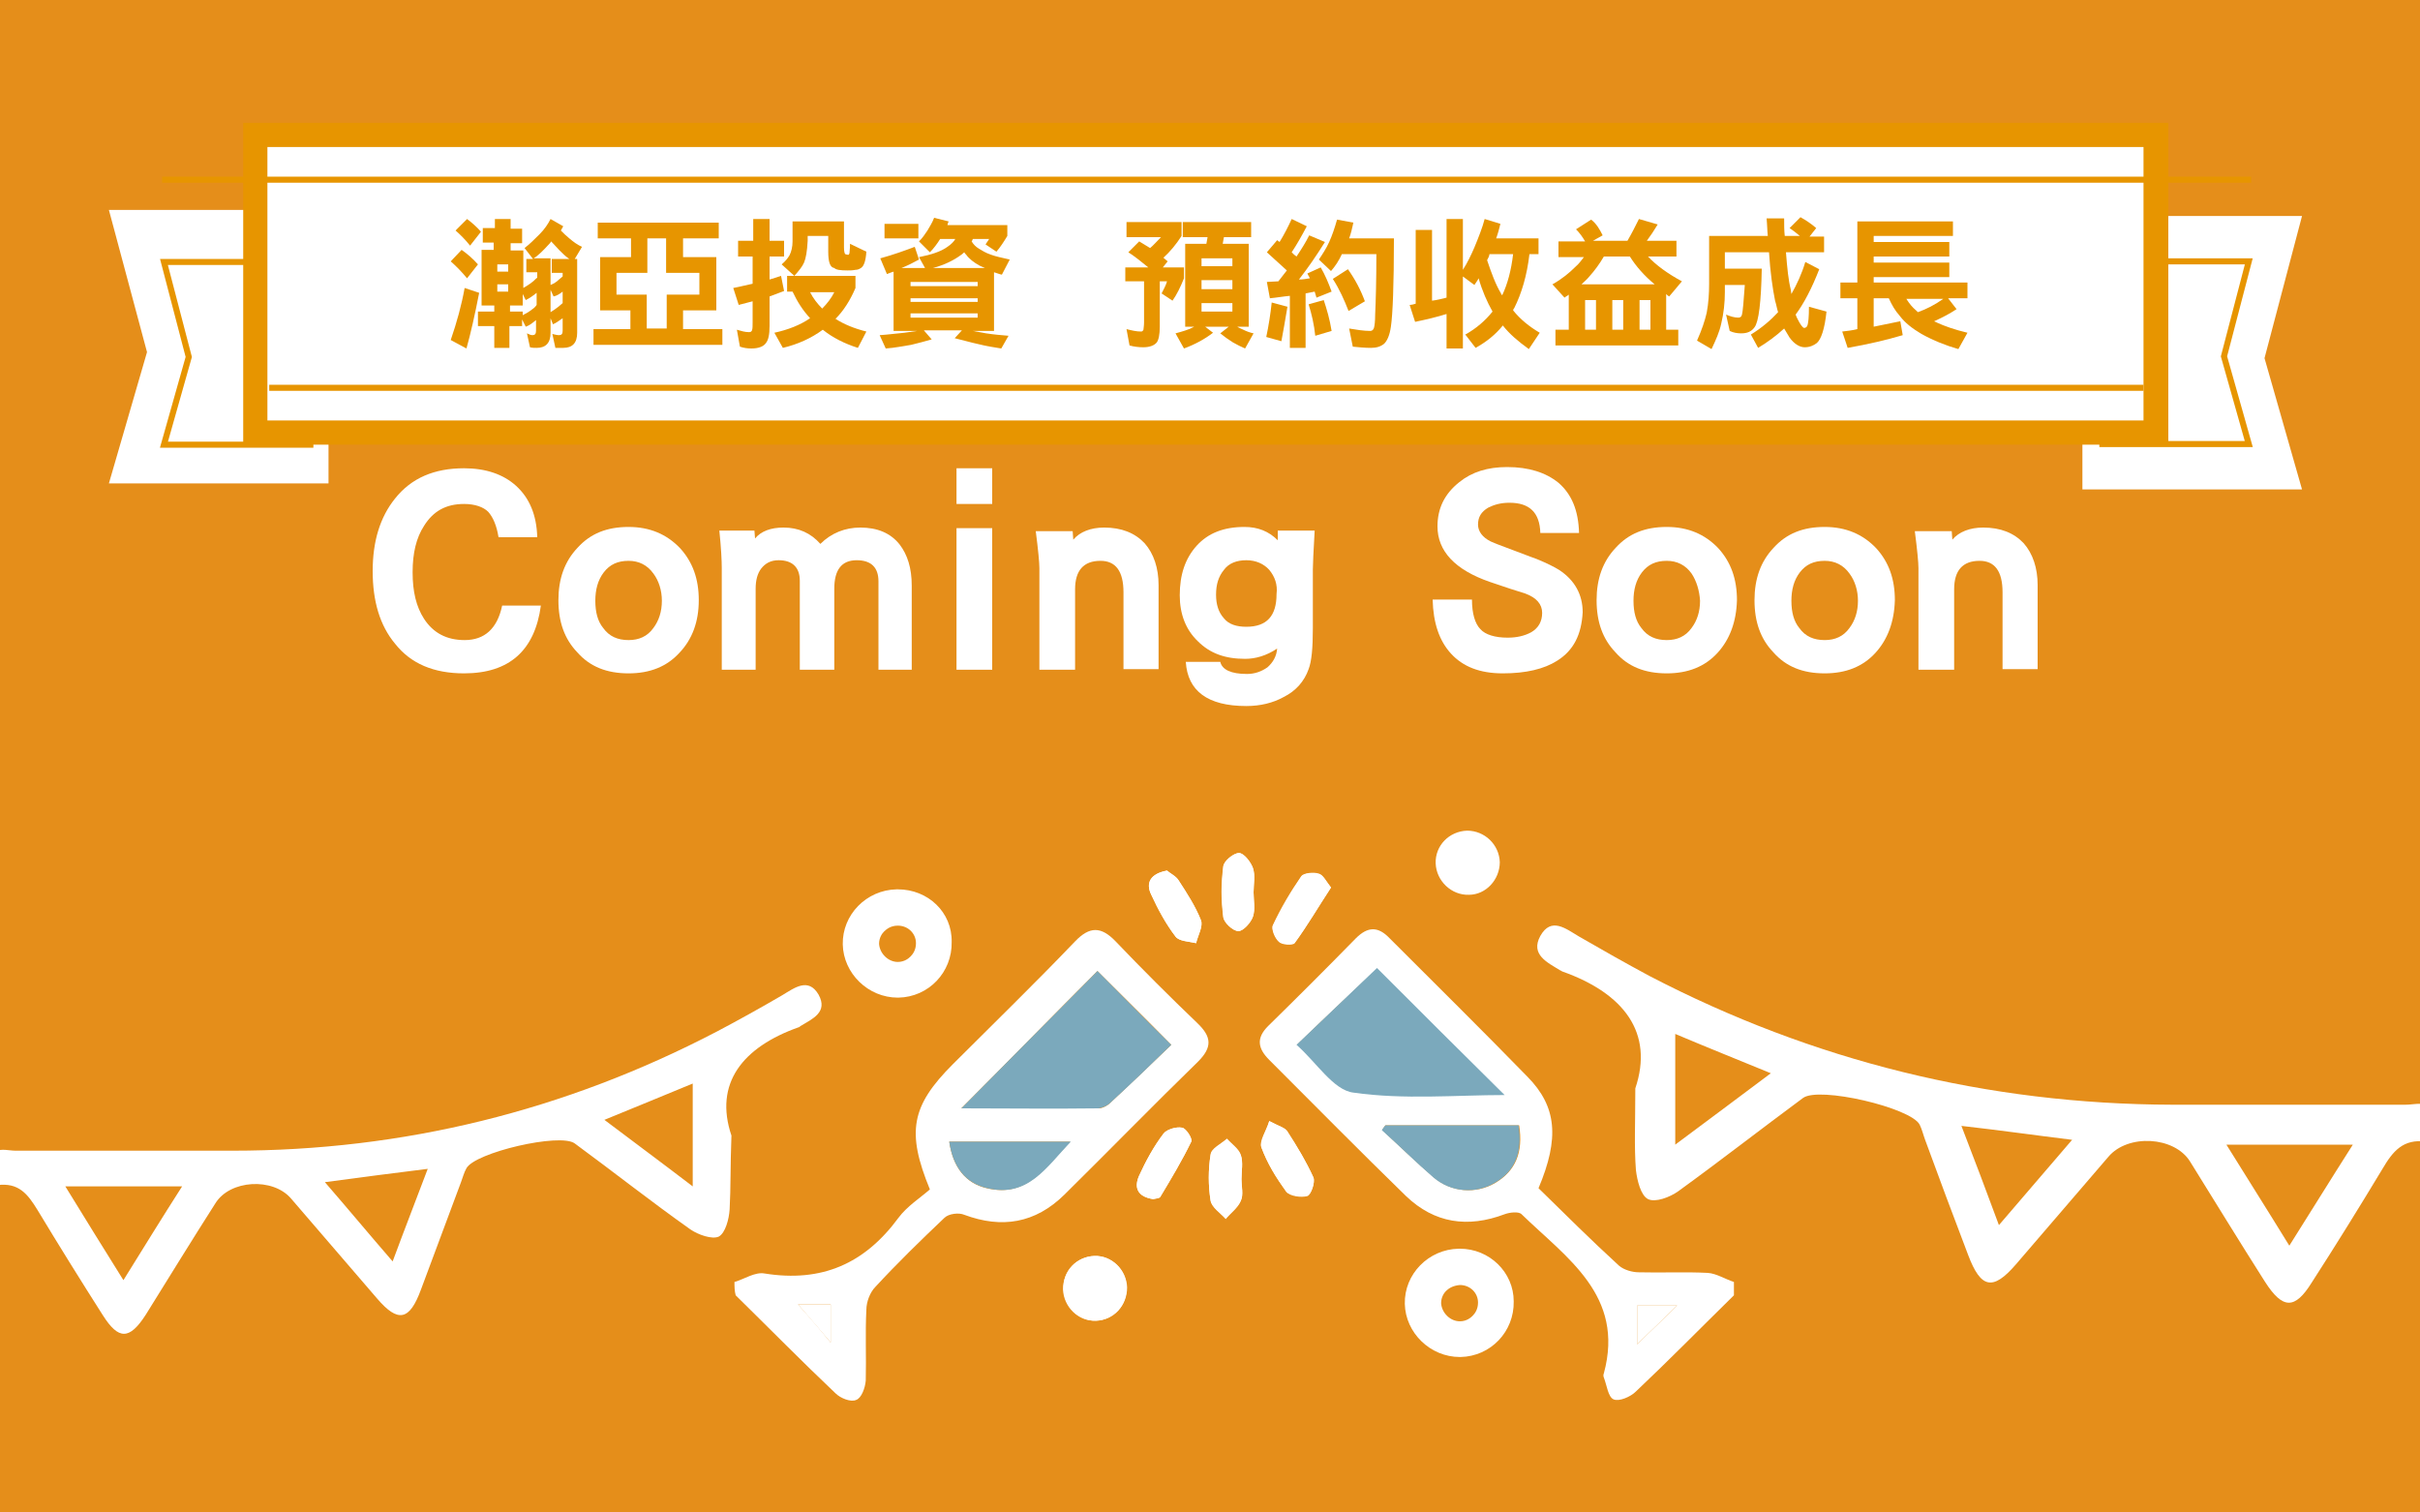
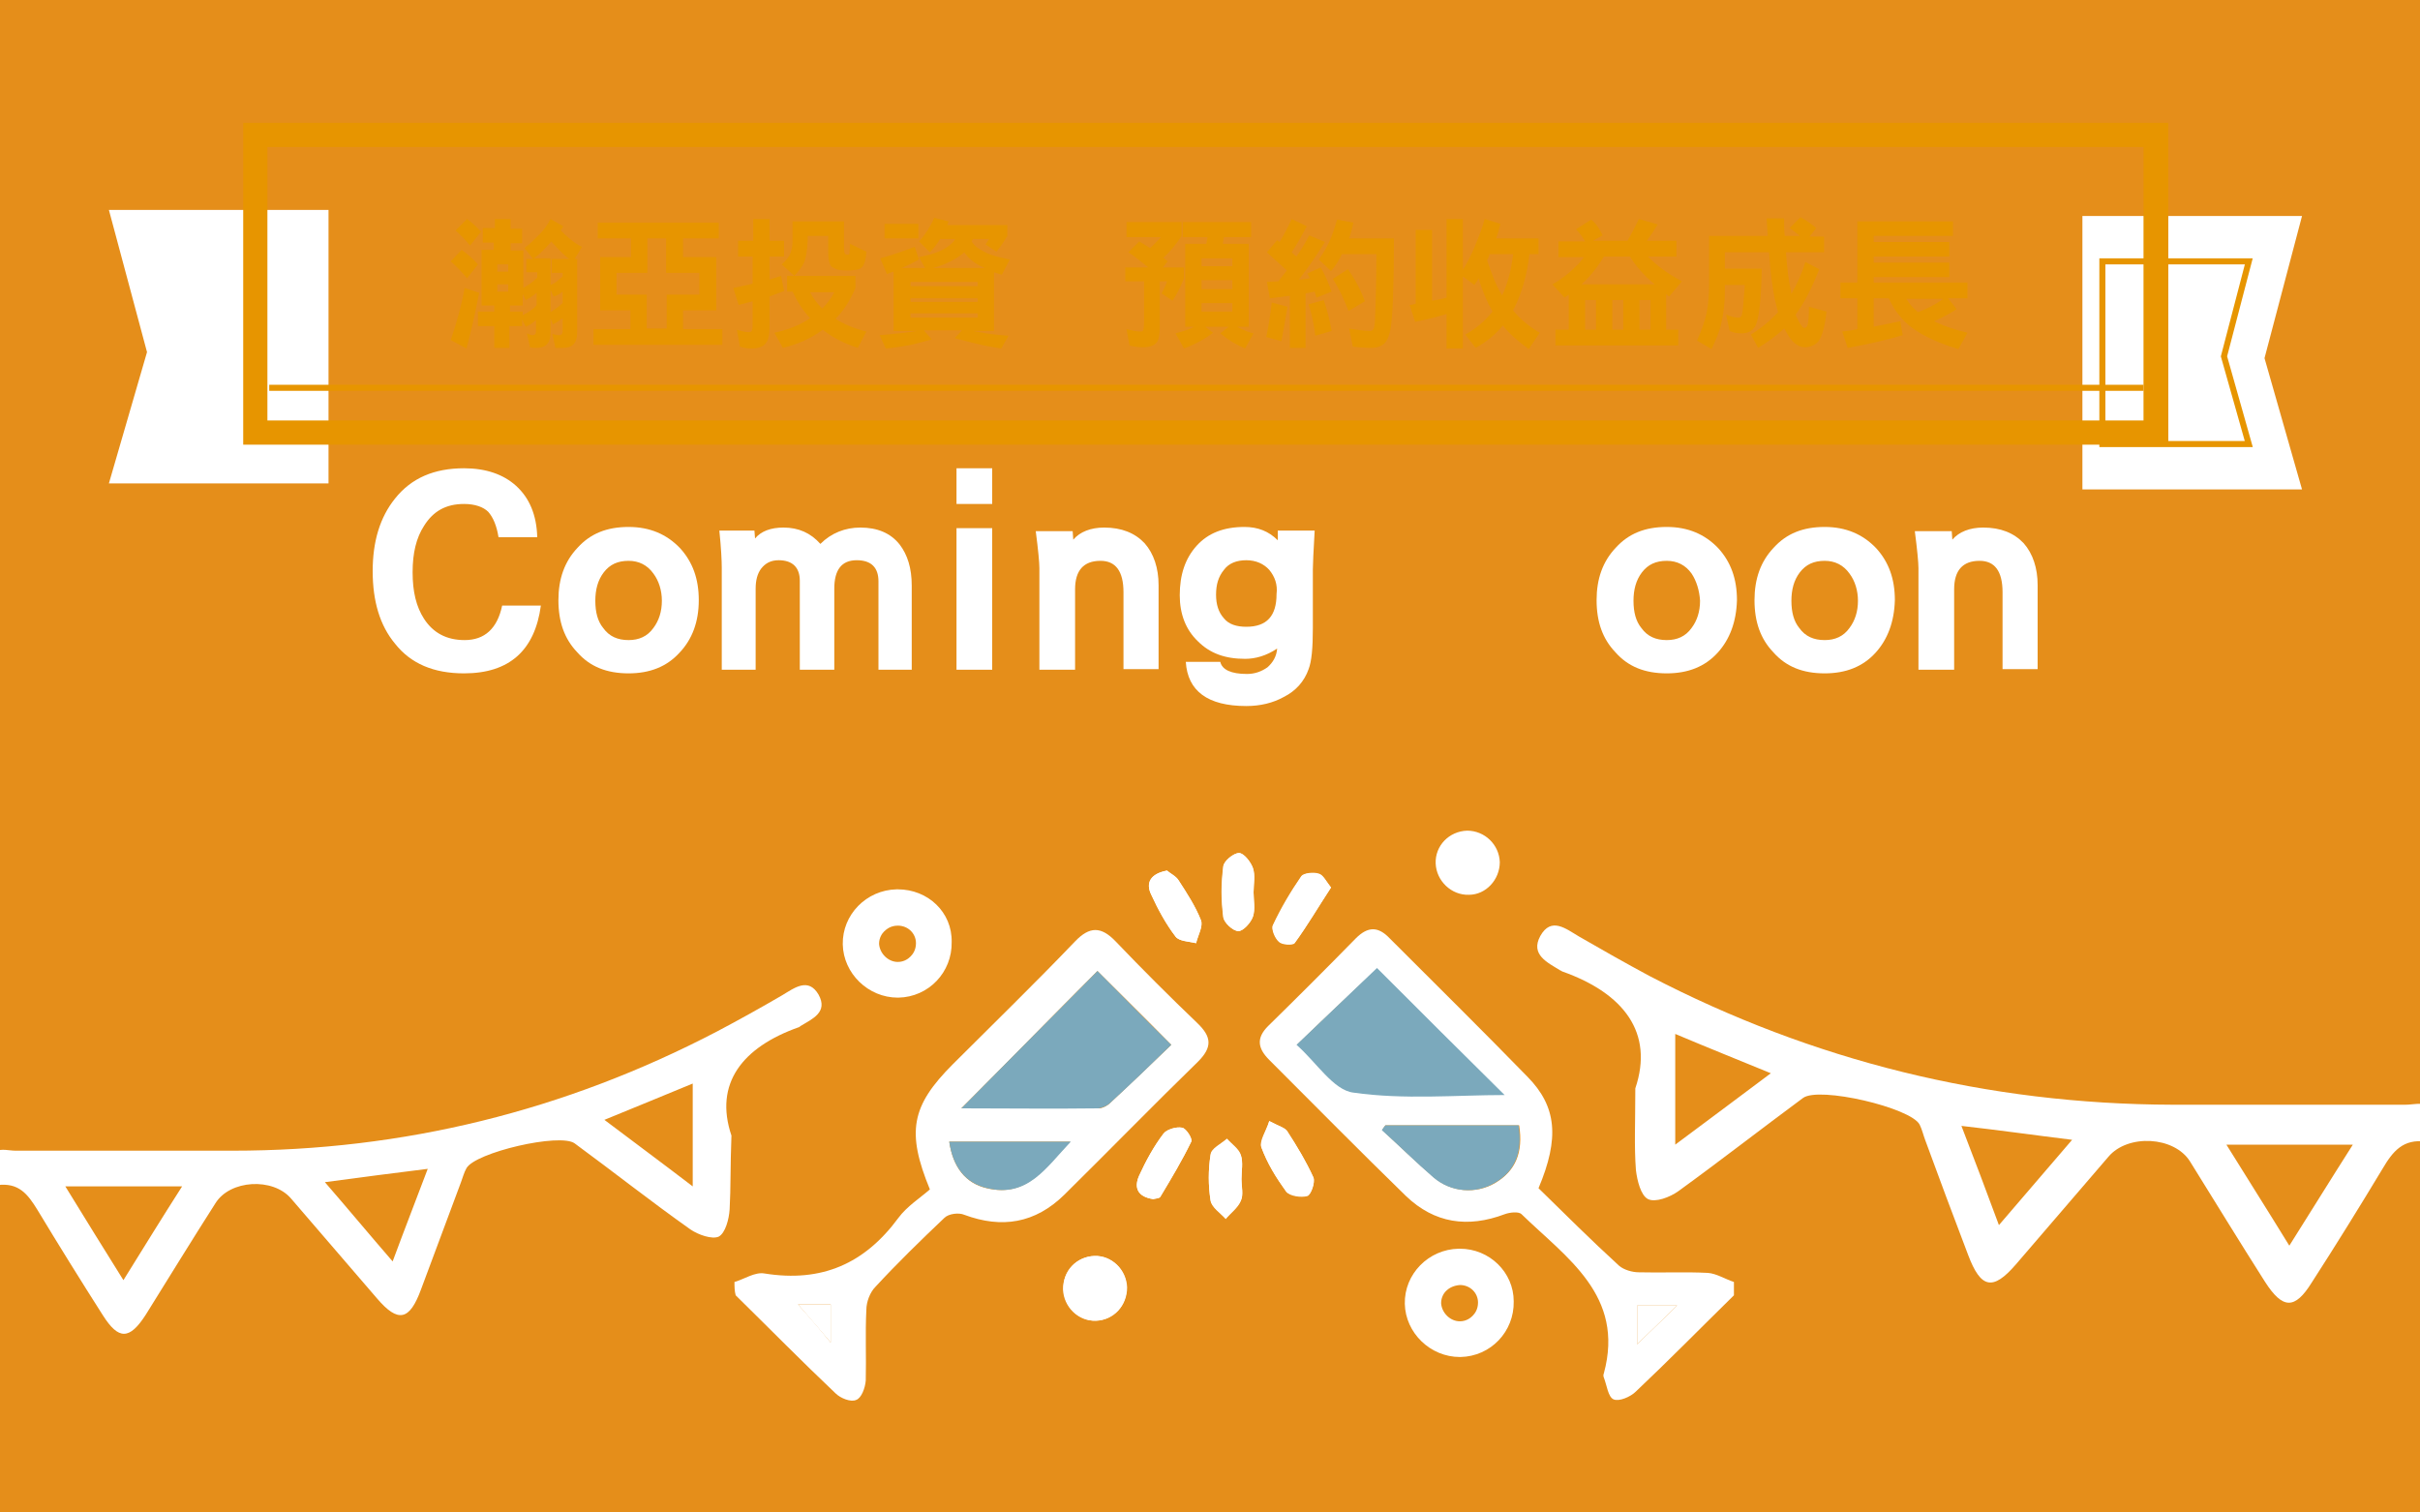
<svg xmlns="http://www.w3.org/2000/svg" version="1.1" id="圖層_1" x="0px" y="0px" viewBox="0 0 400 250" enable-background="new 0 0 400 250" xml:space="preserve">
  <rect fill="#E58E1A" width="402.3" height="250.7" />
  <path fill="#FFFFFF" d="M247.9,142.5c-0.1-2.9-2.5-5.2-5.4-5.2c-3,0.1-5.3,2.5-5.2,5.4c0.1,2.9,2.6,5.3,5.5,5.2  C245.6,147.9,247.9,145.4,247.9,142.5z" />
  <path fill="#FFFFFF" d="M180.9,207.6c-2.9,0.1-5.2,2.5-5.2,5.5c0.1,2.9,2.5,5.3,5.4,5.2c2.9-0.1,5.2-2.5,5.1-5.5  C186.2,209.9,183.7,207.5,180.9,207.6z" />
  <path fill="#FFFFFF" d="M220,146.7c-0.8-1-1.3-2.1-2-2.3c-0.9-0.3-2.5-0.1-2.9,0.4c-1.8,2.6-3.4,5.3-4.7,8.1c-0.3,0.6,0.4,2.1,1,2.7  c0.5,0.5,2.3,0.6,2.6,0.2C216.1,153,217.9,149.9,220,146.7z" />
  <path fill="#FFFFFF" d="M192.9,143.9c-2.7,0.5-3.6,2-2.6,4c1.1,2.4,2.4,4.8,4,6.9c0.6,0.8,2.2,0.8,3.4,1.1c0.3-1.3,1.2-2.8,0.8-3.8  c-0.9-2.3-2.4-4.5-3.7-6.6C194.3,144.8,193.4,144.4,192.9,143.9z" />
  <path fill="#FFFFFF" d="M209.8,185.3c-0.6,1.8-1.7,3.3-1.3,4.4c1,2.6,2.5,5,4.1,7.3c0.6,0.7,2.4,1,3.5,0.7c0.6-0.2,1.3-2.2,1-3  c-1.2-2.7-2.7-5.2-4.3-7.6C212.5,186.4,211.5,186.2,209.8,185.3z" />
  <path fill="#FFFFFF" d="M207.2,147.5C207.2,147.5,207.2,147.5,207.2,147.5c0-1.3,0.3-2.8-0.1-4c-0.4-1-1.5-2.5-2.3-2.5  c-0.9,0-2.5,1.3-2.6,2.2c-0.4,2.8-0.4,5.6,0,8.4c0.1,0.9,1.6,2.3,2.5,2.3c0.8,0,2.1-1.4,2.4-2.4  C207.5,150.3,207.2,148.8,207.2,147.5z" />
  <path fill="#FFFFFF" d="M190.6,198.2c0.3-0.1,1-0.1,1.2-0.4c1.8-3,3.6-6,5.1-9.1c0.2-0.5-0.9-2.2-1.5-2.3c-1-0.2-2.6,0.3-3.1,1  c-1.6,2.1-2.9,4.5-4,6.9C187.4,196.3,188,197.8,190.6,198.2z" />
  <path fill="#FFFFFF" d="M205.2,194.9C205.2,194.9,205.2,194.9,205.2,194.9c0-1.3,0.3-2.8-0.1-4c-0.3-1-1.5-1.8-2.3-2.7  c-1,0.9-2.6,1.6-2.7,2.6c-0.4,2.5-0.4,5.1,0,7.6c0.2,1.1,1.6,2,2.5,3c0.9-1,2-1.9,2.5-3C205.6,197.5,205.2,196.1,205.2,194.9z" />
  <path fill="#FFFFFF" d="M286.6,214.1c-5.4,5.3-10.7,10.7-16.2,15.9c-0.9,0.9-2.8,1.7-3.7,1.3c-0.9-0.4-1.1-2.3-1.6-3.6  c-0.1-0.2-0.1-0.5,0-0.7c3.5-12.9-6.2-19.1-13.6-26.3c-0.5-0.5-2-0.3-2.8,0c-6.1,2.3-11.6,1.5-16.3-3c-7.6-7.4-15.1-15-22.6-22.5  c-1.9-1.9-2.2-3.6-0.2-5.6c4.9-4.8,9.7-9.6,14.5-14.5c2-2,3.7-2,5.6,0c7.6,7.6,15.3,15.2,22.8,22.9c4.8,4.9,5.3,10.1,1.8,18.4  c4.3,4.2,8.7,8.6,13.3,12.8c0.8,0.7,2.2,1.1,3.3,1.1c3.8,0.1,7.6-0.1,11.4,0.1c1.4,0.1,2.8,1,4.3,1.5  C286.6,212.6,286.6,213.4,286.6,214.1z M214.5,172.6c3,2.7,5.6,7,8.7,7.4c7.7,1,15.7,0.3,23.1,0.3c-6.6-6.6-13.2-13.2-19.5-19.4  C223,164.5,218.9,168.3,214.5,172.6z M229,186c-0.2,0.3-0.4,0.5-0.5,0.8c2.8,2.6,5.6,5.3,8.5,7.8c2.9,2.5,7,2.8,10.2,0.9  c3.3-2,4.6-5,3.9-9.5C243.7,186,236.3,186,229,186z M277.2,215.8c-2.8,0-4.7,0-6.6,0c0,2.2,0,4.1,0,6.4  C272.9,220,274.8,218.1,277.2,215.8z" />
  <path fill="#FFFFFF" d="M121.4,211.9c1.7-0.5,3.4-1.7,5-1.4c9.4,1.5,16.5-1.6,22.1-9.2c1.4-1.9,3.6-3.3,5.2-4.7  c-3.9-9.5-3.1-13.8,3.8-20.7c6.7-6.7,13.6-13.4,20.2-20.3c2.4-2.5,4.3-2.5,6.7,0c4.4,4.6,8.9,9.1,13.5,13.5c2.4,2.3,2.5,4,0.1,6.4  c-7.4,7.2-14.7,14.7-22.1,22c-4.8,4.7-10.3,5.6-16.5,3.3c-0.9-0.4-2.6-0.2-3.3,0.5c-3.9,3.7-7.8,7.5-11.4,11.4  c-0.9,0.9-1.5,2.5-1.5,3.8c-0.2,3.9,0,7.8-0.1,11.7c-0.1,1.2-0.7,2.9-1.6,3.2c-0.9,0.4-2.6-0.3-3.4-1.1c-5.6-5.3-11-10.8-16.5-16.2  C121.4,213.4,121.4,212.6,121.4,211.9z M193.6,172.7c-4.5-4.6-8.5-8.5-12.2-12.2c-7.5,7.5-14.9,15.1-22.5,22.7c7.4,0,15.1,0,22.7,0  c0.6,0,1.4-0.4,1.9-0.9C186.8,179.2,190.2,176,193.6,172.7z M156.9,188.7c0.6,4.2,2.7,6.9,6.2,7.7c6.7,1.6,9.7-3.5,13.8-7.7  C169.9,188.7,163.4,188.7,156.9,188.7z M131.9,215.6c1.8,2,3.6,4.1,5.4,6.3c0-2.3,0-4.3,0-6.3C135.3,215.6,133.5,215.6,131.9,215.6z  " />
  <path fill="#FFFFFF" d="M270.3,179.9c3.1-9.2-1.9-15.7-12-19.3c-0.1,0-0.3-0.2-0.4-0.2c-2.1-1.3-5-2.6-3.3-5.7  c1.8-3.2,4.2-1.2,6.4,0.1c3.8,2.2,7.7,4.4,11.6,6.5c27.1,14.1,55.9,21.2,86.4,21.3c12.9,0,25.7,0,38.6,0c1.2,0,2.6-0.4,3.5,0.1  c1.3,0.8,2.2,2.3,3.2,3.4c-1.1,0.9-2.3,2.7-3.3,2.6c-3.8-0.5-5.5,1.6-7.2,4.5c-3.8,6.3-7.7,12.6-11.7,18.8c-2.8,4.5-4.8,4.4-7.7-0.1  c-4.2-6.6-8.3-13.3-12.4-19.9c-2.6-4.2-10.3-4.6-13.5-0.8c-5.1,5.9-10.2,11.9-15.3,17.8c-3.8,4.4-5.8,4-7.9-1.6  c-2.4-6.3-4.8-12.7-7.1-19c-0.3-0.8-0.5-1.7-0.9-2.5c-1.4-2.8-16.7-6.4-19.3-4.4c-6.9,5.1-13.7,10.4-20.6,15.4c-1.4,1-3.8,1.9-5,1.3  c-1.2-0.6-1.8-3.1-2-4.8C270.1,189.5,270.3,185.6,270.3,179.9z M388.9,189.2c-7.3,0-13.8,0-20.9,0c3.6,5.8,6.9,11,10.4,16.7  C382,200.2,385.2,195,388.9,189.2z M276.9,189.2c5.6-4.2,10.5-7.8,15.8-11.8c-5.6-2.3-10.6-4.3-15.8-6.5  C276.9,177,276.9,182.5,276.9,189.2z M330.4,202.5c4.2-4.9,7.9-9.2,12.1-14.1c-6.5-0.8-12.1-1.6-18.3-2.3  C326.4,191.8,328.3,196.8,330.4,202.5z" />
  <path fill="#FFFFFF" d="M120.6,199.9c-0.1,1.6-0.7,3.9-1.8,4.5c-1.1,0.5-3.4-0.3-4.7-1.2c-6.5-4.6-12.7-9.5-19.1-14.2  c-2.4-1.8-16.5,1.5-17.9,4.1c-0.4,0.7-0.6,1.5-0.9,2.3c-2.2,5.9-4.4,11.8-6.6,17.7c-1.9,5.2-3.8,5.6-7.3,1.5  c-4.7-5.5-9.5-11-14.2-16.5c-3-3.5-10.1-3.1-12.5,0.8c-3.9,6.1-7.7,12.3-11.5,18.4c-2.7,4.2-4.5,4.2-7.1,0.1  c-3.7-5.8-7.3-11.6-10.8-17.4c-1.6-2.6-3.1-4.6-6.7-4.1c-0.9,0.1-2-1.6-3.1-2.4c1-1.1,1.8-2.4,3-3.2c0.8-0.5,2.1-0.1,3.2-0.1  c11.9,0,23.8,0,35.8,0c28.3,0,55-6.6,80.1-19.7c3.6-1.9,7.2-3.9,10.8-6c2-1.2,4.3-3,6-0.1c1.6,2.9-1,4-3,5.2  c-0.1,0.1-0.2,0.2-0.3,0.2c-9.3,3.3-14,9.3-11.1,17.9C120.7,192.8,120.8,196.3,120.6,199.9z M20.4,211.6c3.3-5.3,6.3-10.2,9.7-15.5  c-6.6,0-12.5,0-19.3,0C14.1,201.5,17.1,206.3,20.4,211.6z M114.5,179.1c-4.9,2-9.4,3.9-14.6,6c4.9,3.7,9.5,7.1,14.6,11  C114.5,189.9,114.5,184.7,114.5,179.1z M70.7,193.2c-5.7,0.7-11,1.4-17,2.2c3.9,4.5,7.3,8.6,11.2,13.1  C66.9,203.1,68.7,198.5,70.7,193.2z" />
  <g>
    <path fill="#FFFFFF" d="M148.4,153c1.7,0,3,1.3,3,2.9c0,1.1-0.5,1.8-0.9,2.2c-0.3,0.3-1,0.9-2.1,0.9c-1.6,0-3-1.4-3.1-3   c0-1,0.5-1.7,0.8-2C146.5,153.6,147.2,153,148.4,153L148.4,153 M148.4,147c-0.1,0-0.1,0-0.2,0c-5,0.1-9,4.2-8.9,9.1   c0.1,4.8,4.2,8.8,9.1,8.8c0,0,0.1,0,0.1,0c5-0.1,8.9-4.2,8.8-9.2C157.4,150.8,153.4,147,148.4,147L148.4,147z" />
  </g>
  <g>
    <path fill="#FFFFFF" d="M241.3,212.4c1.7,0,3,1.3,3,2.9c0,1.1-0.5,1.8-0.9,2.2c-0.3,0.3-1,0.9-2.1,0.9c-1.6,0-3-1.4-3.1-3   c0-1,0.5-1.7,0.8-2C239.4,213,240.1,212.5,241.3,212.4L241.3,212.4 M241.3,206.4c-0.1,0-0.1,0-0.2,0c-5,0.1-9,4.2-8.9,9.1   c0.1,4.8,4.2,8.8,9.1,8.8c0,0,0.1,0,0.1,0c5-0.1,8.9-4.2,8.8-9.2C250.2,210.3,246.2,206.4,241.3,206.4L241.3,206.4z" />
  </g>
  <path fill="#FFFFFF" d="M180.9,207.6c2.9-0.1,5.3,2.3,5.4,5.2c0,3-2.2,5.4-5.1,5.5c-2.9,0.1-5.3-2.3-5.4-5.2  C175.6,210.1,177.9,207.7,180.9,207.6z" />
  <path fill="#FFFFFF" d="M220,146.7c-2.1,3.2-3.9,6.3-6,9.2c-0.3,0.4-2.1,0.3-2.6-0.2c-0.7-0.6-1.3-2.1-1-2.7c1.4-2.8,3-5.6,4.7-8.1  c0.4-0.6,2-0.7,2.9-0.4C218.7,144.6,219.2,145.7,220,146.7z" />
  <path fill="#FFFFFF" d="M192.9,143.9c0.6,0.5,1.5,0.9,1.9,1.6c1.4,2.1,2.8,4.3,3.7,6.6c0.4,1-0.5,2.5-0.8,3.8  c-1.2-0.3-2.8-0.3-3.4-1.1c-1.6-2.1-2.9-4.5-4-6.9C189.3,145.9,190.2,144.4,192.9,143.9z" />
  <path fill="#FFFFFF" d="M209.8,185.3c1.6,0.9,2.6,1.1,3,1.7c1.6,2.5,3.1,5,4.3,7.6c0.3,0.8-0.4,2.8-1,3c-1,0.3-2.9,0-3.5-0.7  c-1.7-2.2-3.2-4.7-4.1-7.3C208.2,188.7,209.3,187.1,209.8,185.3z" />
  <path fill="#FFFFFF" d="M207.2,147.5c0,1.3,0.3,2.8-0.1,4c-0.4,1-1.6,2.4-2.4,2.4c-0.9,0-2.4-1.4-2.5-2.3c-0.3-2.8-0.3-5.6,0-8.4  c0.1-0.9,1.7-2.2,2.6-2.2c0.8,0,2,1.5,2.3,2.5C207.5,144.7,207.2,146.1,207.2,147.5C207.2,147.5,207.2,147.5,207.2,147.5z" />
  <path fill="#FFFFFF" d="M190.6,198.2c-2.6-0.4-3.2-1.9-2.3-3.9c1.1-2.4,2.4-4.8,4-6.9c0.5-0.7,2.1-1.2,3.1-1  c0.7,0.1,1.8,1.9,1.5,2.3c-1.5,3.1-3.3,6.1-5.1,9.1C191.7,198.1,191,198.1,190.6,198.2z" />
  <path fill="#FFFFFF" d="M205.2,194.9c0,1.2,0.3,2.6-0.1,3.6c-0.5,1.2-1.7,2-2.5,3c-0.9-1-2.3-1.9-2.5-3c-0.4-2.5-0.4-5.1,0-7.6  c0.2-1,1.8-1.8,2.7-2.6c0.8,0.9,1.9,1.7,2.3,2.7C205.5,192.1,205.2,193.6,205.2,194.9C205.2,194.9,205.2,194.9,205.2,194.9z" />
  <path fill="#7BA9BC" d="M214.3,172.7c4.8-4.6,9.2-8.8,13.3-12.7c6.8,6.8,13.9,13.9,21.1,21c-8,0-16.6,0.8-25-0.4  C220.4,180.2,217.6,175.6,214.3,172.7z" />
  <path fill="#7BA9BC" d="M229,186c7.3,0,14.7,0,22,0c0.7,4.5-0.6,7.6-3.9,9.5c-3.2,1.9-7.3,1.6-10.2-0.9c-2.9-2.5-5.6-5.2-8.5-7.8  C228.6,186.5,228.8,186.2,229,186z" />
  <path fill="#FFFFFF" d="M277.2,215.8c-2.4,2.3-4.3,4.2-6.6,6.4c0-2.2,0-4.2,0-6.4C272.5,215.8,274.5,215.8,277.2,215.8z" />
  <path fill="#7BA9BC" d="M193.6,172.7c-3.4,3.3-6.7,6.5-10.1,9.6c-0.5,0.5-1.3,0.8-1.9,0.9c-7.6,0.1-15.3,0-22.7,0  c7.6-7.7,15.1-15.2,22.5-22.7C185.1,164.2,189,168.2,193.6,172.7z" />
  <path fill="#7BA9BC" d="M156.9,188.7c6.5,0,13,0,20.1,0c-4.1,4.3-7.1,9.3-13.8,7.7C159.6,195.6,157.5,192.9,156.9,188.7z" />
  <path fill="#FFFFFF" d="M131.9,215.6c1.5,0,3.3,0,5.4,0c0,2,0,4,0,6.3C135.5,219.8,133.7,217.7,131.9,215.6z" />
  <g>
    <path fill="#FFFFFF" d="M76.7,111.3c-5,0-8.8-1.6-11.4-4.9c-2.5-3-3.7-7-3.7-12c0-4.9,1.2-8.9,3.7-12c2.7-3.4,6.5-5,11.4-5   c3.6,0,6.5,1,8.6,2.9c2.2,2,3.4,4.8,3.5,8.5h-6.4c-0.3-1.9-0.9-3.3-1.7-4.2c-0.8-0.8-2.2-1.3-4-1.3c-3,0-5.1,1.2-6.6,3.6   c-1.3,2-1.9,4.5-1.9,7.7c0,3.2,0.6,5.7,1.9,7.7c1.5,2.3,3.7,3.5,6.7,3.5c3.3,0,5.4-1.9,6.2-5.7h6.4   C88.4,107.5,84.2,111.3,76.7,111.3z" />
    <path fill="#FFFFFF" d="M112.3,107.9c-2.1,2.3-4.9,3.4-8.4,3.4c-3.6,0-6.4-1.1-8.5-3.5c-2.1-2.2-3.1-5-3.1-8.6c0-3.5,1-6.4,3.2-8.7   c2.1-2.3,4.8-3.4,8.4-3.4c3.5,0,6.3,1.2,8.5,3.5c2.1,2.3,3.1,5.1,3.1,8.6C115.5,102.8,114.4,105.7,112.3,107.9z M108,94.8   c-1-1.4-2.4-2.1-4.1-2.1c-1.8,0-3.1,0.6-4.1,1.9c-1,1.3-1.4,2.9-1.4,4.7c0,1.9,0.4,3.4,1.3,4.5c1,1.4,2.4,2,4.2,2   c1.7,0,3.1-0.6,4.1-2c0.9-1.2,1.4-2.7,1.4-4.5C109.4,97.6,108.9,96,108,94.8z" />
    <path fill="#FFFFFF" d="M145.2,110.7V96.1c0-2.3-1.2-3.5-3.6-3.5c-2.5,0-3.7,1.6-3.7,4.7v13.4h-5.7V96c0-2.2-1.2-3.4-3.5-3.4   c-1.3,0-2.2,0.5-2.9,1.4c-0.6,0.8-0.9,1.9-0.9,3.3v13.4h-5.6V93.9c0-1.2-0.1-3.3-0.4-6.2h5.8l0.1,1.3c1-1.2,2.6-1.8,4.7-1.8   c2.5,0,4.5,0.9,6.1,2.7c1.8-1.8,4.1-2.7,6.6-2.7c2.8,0,5,0.9,6.5,2.8c1.3,1.7,2,3.9,2,6.8v13.9H145.2z" />
    <path fill="#FFFFFF" d="M158.1,83.3v-5.9h5.9v5.9H158.1z M158.1,110.7V87.3h5.9v23.4H158.1z" />
    <path fill="#FFFFFF" d="M185.7,110.7V97.9c0-3.5-1.3-5.2-3.8-5.2c-2.8,0-4.2,1.6-4.2,4.7v13.3h-5.9V93.9c0-0.9-0.2-3-0.6-6.1h6.1   l0.1,1.4c1.1-1.3,2.9-2,5.1-2c2.9,0,5.1,0.9,6.7,2.6c1.5,1.7,2.3,4.1,2.3,6.9v13.9H185.7z" />
    <path fill="#FFFFFF" d="M217,94.1v9.7c0,3.3-0.2,5.5-0.7,6.8c-0.7,2-2.1,3.6-4.1,4.6c-1.8,1-3.9,1.5-6.2,1.5c-6.4,0-9.7-2.5-10-7.3   h5.7c0.3,1.3,1.8,2,4.4,2c1.3,0,2.4-0.4,3.4-1.1c0.9-0.8,1.5-1.8,1.6-3.1c-1.8,1.2-3.6,1.7-5.3,1.7c-3.3,0-5.8-0.9-7.8-2.9   c-2-1.9-3-4.5-3-7.6c0-3.4,0.9-6.1,2.8-8.2c1.9-2.1,4.5-3.1,7.9-3.1c2.2,0,4,0.7,5.5,2.2l0-1.6h6.1C217.1,91.2,217,93.3,217,94.1z    M209.8,94.2c-0.9-1-2.2-1.6-3.8-1.6c-1.6,0-2.9,0.5-3.7,1.6c-0.9,1.1-1.3,2.4-1.3,4.1c0,1.6,0.4,2.9,1.3,3.9   c0.8,1,2.1,1.4,3.7,1.4c3.4,0,5-1.8,5-5.4C211.2,96.6,210.7,95.3,209.8,94.2z" />
-     <path fill="#FFFFFF" d="M257.4,109.2c-2.2,1.4-5.2,2.1-9,2.1c-3.8,0-6.6-1.1-8.6-3.3c-1.9-2.1-2.9-5-3-8.9h6.5c0,2.3,0.5,4,1.4,4.9   c0.8,0.9,2.4,1.4,4.5,1.4c1.5,0,2.8-0.3,3.9-0.9c1.2-0.7,1.8-1.8,1.8-3.2c0-1.4-0.9-2.5-2.8-3.2c-1.3-0.4-3.2-1-5.8-1.9   c-5.8-2-8.7-5.1-8.7-9.2c0-3,1.2-5.4,3.6-7.3c2.1-1.7,4.7-2.5,7.9-2.5c3.6,0,6.4,0.9,8.5,2.6c2.2,1.9,3.3,4.6,3.4,8.3h-6.4   c-0.1-3.4-1.8-5-5.1-5c-1.4,0-2.5,0.3-3.5,0.8c-1.2,0.7-1.7,1.6-1.7,2.8c0,1.1,0.7,2.1,2.1,2.8c0.2,0.1,1.4,0.6,3.6,1.4   c2.6,1,4,1.5,4,1.5c1.7,0.7,2.9,1.3,3.7,1.8c2.6,1.7,3.9,4.1,3.9,7C261.4,104.9,260.1,107.5,257.4,109.2z" />
    <path fill="#FFFFFF" d="M283.9,107.9c-2.1,2.3-4.9,3.4-8.4,3.4c-3.6,0-6.4-1.1-8.5-3.5c-2.1-2.2-3.1-5-3.1-8.6c0-3.5,1-6.4,3.2-8.7   c2.1-2.3,4.8-3.4,8.4-3.4c3.5,0,6.3,1.2,8.5,3.5c2.1,2.3,3.1,5.1,3.1,8.6C287,102.8,285.9,105.7,283.9,107.9z M279.6,94.8   c-1-1.4-2.4-2.1-4.1-2.1c-1.8,0-3.1,0.6-4.1,1.9c-1,1.3-1.4,2.9-1.4,4.7c0,1.9,0.4,3.4,1.3,4.5c1,1.4,2.4,2,4.2,2   c1.7,0,3.1-0.6,4.1-2c0.9-1.2,1.4-2.7,1.4-4.5C280.9,97.6,280.4,96,279.6,94.8z" />
    <path fill="#FFFFFF" d="M310,107.9c-2.1,2.3-4.9,3.4-8.4,3.4c-3.6,0-6.4-1.1-8.5-3.5c-2.1-2.2-3.1-5-3.1-8.6c0-3.5,1-6.4,3.2-8.7   c2.1-2.3,4.8-3.4,8.4-3.4c3.5,0,6.3,1.2,8.5,3.5c2.1,2.3,3.1,5.1,3.1,8.6C313.1,102.8,312,105.7,310,107.9z M305.7,94.8   c-1-1.4-2.4-2.1-4.1-2.1c-1.8,0-3.1,0.6-4.1,1.9c-1,1.3-1.4,2.9-1.4,4.7c0,1.9,0.4,3.4,1.3,4.5c1,1.4,2.4,2,4.2,2   c1.7,0,3.1-0.6,4.1-2c0.9-1.2,1.4-2.7,1.4-4.5C307.1,97.6,306.6,96,305.7,94.8z" />
    <path fill="#FFFFFF" d="M331,110.7V97.9c0-3.5-1.3-5.2-3.8-5.2c-2.8,0-4.2,1.6-4.2,4.7v13.3h-5.9V93.9c0-0.9-0.2-3-0.6-6.1h6.1   l0.1,1.4c1.1-1.3,2.9-2,5.1-2c2.9,0,5.1,0.9,6.7,2.6c1.5,1.7,2.3,4.1,2.3,6.9v13.9H331z" />
  </g>
  <polygon fill="#FFFFFF" points="54.3,79.9 18,79.9 24.3,58.2 18,34.7 54.3,34.7 " />
-   <polygon fill="none" stroke="#E79500" stroke-miterlimit="10" points="51.3,73.5 27.1,73.5 31.2,59 27.1,43.3 51.3,43.3 " />
  <polygon fill="#FFFFFF" points="344.2,80.9 380.5,80.9 374.3,59.2 380.5,35.7 344.2,35.7 " />
  <polygon fill="none" stroke="#E79500" stroke-miterlimit="10" points="347.5,73.4 371.7,73.4 367.6,58.9 371.7,43.2 347.5,43.2 " />
  <g>
-     <rect x="42.2" y="22.3" fill="#FFFFFF" width="314.2" height="49.2" />
    <path fill="#E79500" d="M354.3,24.3v45.2H44.2V24.3H354.3 M358.3,20.3h-4H44.2h-4v4v45.2v4h4h310.2h4v-4V24.3V20.3L358.3,20.3z" />
  </g>
  <g>
    <path fill="#E79500" d="M79,43.7L77.2,46c-0.9-1.1-1.8-2-2.7-2.8l1.8-1.9C77.3,42,78.2,42.8,79,43.7z M79.2,48.4   c-0.7,3.6-1.4,6.7-2.1,9.2l-2.6-1.4c1-2.9,1.8-5.8,2.3-8.6L79.2,48.4z M79.5,38.3l-1.8,2.3c-0.8-1-1.6-1.8-2.4-2.5l1.9-1.9   C78,36.8,78.8,37.5,79.5,38.3z M81.8,37.8v-1.6h2.6v1.6h1.9v2.4h-1.9v1.2h2.1v6.2c0.5-0.3,1-0.6,1.5-1c0.3-0.2,0.5-0.5,0.8-0.7V45   h-1.8v-2.2h1.1l-1.4-1.8c0.8-0.6,1.6-1.4,2.5-2.3c0.8-0.8,1.4-1.7,1.8-2.5l2.1,1.2c-0.1,0.2-0.3,0.5-0.4,0.7   c0.5,0.5,0.9,0.9,1.4,1.3c0.7,0.6,1.4,1.1,2.1,1.4l-1.2,2h0.4V55c0,1.7-0.8,2.5-2.3,2.5h-1.3l-0.5-2.3c0.4,0.1,0.8,0.2,1.1,0.2   c0.4,0,0.6-0.2,0.6-0.7v-2.1c-0.6,0.4-1.1,0.8-1.6,1l-0.4-1V55c0,1.7-0.8,2.5-2.3,2.5c-0.4,0-0.7,0-1.1-0.1l-0.5-2.3   c0.4,0.2,0.7,0.3,0.9,0.3c0.4,0,0.6-0.2,0.6-0.7v-1.8c-0.6,0.5-1.1,0.9-1.7,1.1l-0.6-1.2v1.1h-2.1v3.6h-2.5v-3.6h-2.7v-2.4h2.7v-1   h-2.1v-9.2h2v-1.2h-1.8v-2.4H81.8z M84,44.9v-1.2h-1.8v1.2H84z M84,48.2V47h-1.8v1.2H84z M88,51.1c0.3-0.2,0.5-0.4,0.7-0.7v-2   c-0.6,0.5-1.2,0.9-1.8,1.2l-0.5-1v1.9h-2.1v1h2.1v0.6C87,51.8,87.5,51.5,88,51.1z M93,45.1h-1.8v-2.3h2.9c-0.6-0.4-1.1-0.9-1.6-1.4   c-0.5-0.5-0.9-1-1.4-1.5c-0.1,0.2-0.2,0.3-0.3,0.4c-1,1.1-1.9,2-2.6,2.4H91v4.4c0.5-0.2,1-0.5,1.4-0.9c0.2-0.2,0.4-0.3,0.6-0.5   V45.1z M93,48.2c-0.5,0.4-1,0.7-1.5,0.8L91,47.9v3.7c0.5-0.3,0.9-0.6,1.3-0.9c0.2-0.2,0.5-0.4,0.7-0.6V48.2z" />
    <path fill="#E79500" d="M118.8,36.8v2.6h-5.9v3.1h5.5v8.8h-5.5v3.1h6.5v2.6H98.1v-2.6h6.1v-3.1h-5v-8.8h5.1v-3.1h-5.5v-2.6H118.8z    M110.2,54.3v-5.6h5.4v-3.6h-5.5v-5.7H107v5.7h-5.1v3.6h5v5.6H110.2z" />
    <path fill="#E79500" d="M127.2,36.2v3.6h2.4v2.6h-2.4v3.8c0.7-0.2,1.3-0.4,1.9-0.6l0.5,2.5c-0.8,0.3-1.6,0.6-2.4,0.9v4.9   c0,1.4-0.2,2.3-0.6,2.8c-0.4,0.6-1.3,0.9-2.4,0.9c-0.7,0-1.3-0.1-1.9-0.3l-0.5-2.8c0.7,0.2,1.3,0.4,2,0.4c0.3,0,0.4-0.1,0.5-0.3   c0.1-0.3,0.1-0.7,0.1-1.3v-3.5c-0.8,0.2-1.5,0.4-2.3,0.6l-0.9-2.8c1.1-0.2,2.2-0.5,3.2-0.7v-4.5H122v-2.6h2.5v-3.6H127.2z    M141.4,45.7v1.9c-0.9,2.1-2,3.8-3.3,5.1c1.4,0.9,3.1,1.6,5.1,2.1l-1.4,2.7c-2.2-0.7-4.2-1.7-5.8-3c-1.9,1.4-4.1,2.4-6.6,3L128,55   c2.3-0.5,4.3-1.3,5.9-2.4c-1.2-1.3-2.1-2.7-2.9-4.4h-0.9v-2.6H141.4z M139.5,36.5v4.4c0,0.6,0.1,1,0.2,1.1c0.1,0,0.2,0.1,0.4,0.1   c0,0,0.1,0,0.2,0c0,0,0-0.1,0.1-0.2c0-0.2,0.1-0.7,0.1-1.6l2.7,1.3c-0.1,1.5-0.4,2.4-0.9,2.7c-0.3,0.2-0.6,0.3-0.9,0.3   c-0.5,0.1-0.9,0.1-1.3,0.1c-1.2,0-1.9-0.1-2.2-0.4c-0.7-0.1-1-1-1-2.7V39h-3.4v0.8c-0.1,1.8-0.3,2.9-0.6,3.6   c-0.3,0.7-0.9,1.4-1.6,2.2l-2.1-1.9c0.6-0.5,1-1,1.3-1.5c0.3-0.6,0.5-1.4,0.5-2.3v-3.3h1.2H139.5z M135.9,51c0.8-0.8,1.5-1.7,2-2.7   h-4C134.4,49.3,135.1,50.2,135.9,51z" />
    <path fill="#E79500" d="M151.9,42.9c-0.9,0.5-1.9,1-2.9,1.4h3.9l-1-1.8c2-0.4,3.6-0.9,4.7-1.7c0.6-0.4,1.1-0.9,1.3-1.3h-2.5   c-0.5,0.8-1.1,1.6-1.7,2.2l-1.8-1.8c0.6-0.6,1-1.2,1.4-1.8c0.4-0.7,0.8-1.3,1.1-2.1l2.4,0.6c-0.1,0.2-0.2,0.5-0.2,0.6h9.9V39   c-0.6,1-1.2,1.9-1.8,2.6l-1.8-1.2c0.2-0.3,0.4-0.6,0.6-0.9h-2.7c-0.1,0.2-0.1,0.3-0.2,0.4c0.3,0.5,0.7,0.9,1.2,1.2   c0.5,0.3,1.1,0.7,2,1c0.8,0.3,1.8,0.5,3.1,0.8l-1.3,2.5c-0.5-0.1-0.9-0.3-1.3-0.4v9.7h-3.5c0.7,0.1,1.5,0.3,2.2,0.4   c1.3,0.2,2.5,0.3,3.7,0.4l-1.2,2.1c-1.3-0.2-2.5-0.4-3.7-0.7c-1.4-0.3-2.7-0.7-4-1l1.2-1.3h-6.3l1.3,1.5c-1,0.3-2.2,0.6-3.4,0.9   c-1.3,0.2-2.7,0.5-4.2,0.6l-1-2.2c1.5-0.1,2.9-0.3,4.1-0.4c0.7-0.1,1.4-0.2,2.1-0.3h-3.9v-9.8c-0.4,0.1-0.8,0.3-1.1,0.4l-1.1-2.6   c2.2-0.6,4.1-1.3,5.7-1.9L151.9,42.9z M151.8,37v2.4h-5.6V37H151.8z M161.6,47.3v-0.7h-11.1v0.7H161.6z M161.6,49.9v-0.6h-11.1v0.6   H161.6z M161.6,52.5v-0.7h-11.1v0.7H161.6z M162.8,44.3c-0.3-0.1-0.6-0.3-0.9-0.4c-0.9-0.5-1.7-1.1-2.2-1.8   c-0.1-0.1-0.3-0.3-0.3-0.4c-0.2,0.1-0.3,0.3-0.5,0.4c-1.2,0.9-2.8,1.7-4.7,2.2H162.8z" />
    <path fill="#E79500" d="M189.8,44.2c-1.1-0.9-2.2-1.8-3.3-2.5l1.8-1.8c0.6,0.4,1.2,0.7,1.8,1.1c0.6-0.5,1.2-1.2,1.8-1.8h-5.7v-2.5   h9.1V39c-0.9,1.4-1.9,2.6-3,3.6c0.2,0.2,0.5,0.4,0.7,0.6l-0.8,1h3.5v1.8c-0.6,1.5-1.2,2.7-1.9,3.7l-1.8-1.2c0.3-0.6,0.7-1.3,0.9-2   h-1.2V54c0,1.3-0.2,2.2-0.5,2.6c-0.4,0.5-1.2,0.8-2.2,0.8c-0.8,0-1.6-0.1-2.3-0.3l-0.5-2.7c0.8,0.2,1.6,0.4,2.4,0.4   c0.2,0,0.3-0.1,0.4-0.3c0-0.2,0.1-0.6,0.1-1.2v-6.8h-3.1v-2.3H189.8z M206.8,36.7v2.5h-4.5l-0.2,1.1h4.3V54h-1.9   c0.3,0.2,0.6,0.3,1,0.5c0.6,0.3,1.2,0.5,1.7,0.6l-1.4,2.5c-0.7-0.3-1.3-0.6-2-1c-0.8-0.5-1.5-1-2.1-1.5l1.4-1.1h-3.9l1.3,1   c-1.3,1-2.9,1.9-4.8,2.6l-1.4-2.5c1.1-0.3,2.2-0.6,3.1-1.1h-1.5V40.3h3.5l0.2-1.1h-4.1v-2.5H206.8z M203.7,44v-1.3h-5.1V44H203.7z    M203.7,47.8v-1.5h-5.1v1.5H203.7z M203.7,51.5v-1.4h-5.1v1.4H203.7z" />
    <path fill="#E79500" d="M212.8,50.7c-0.4,2.3-0.7,4.2-1,5.7l-2.5-0.7c0.4-1.9,0.7-3.8,0.9-5.7L212.8,50.7z M216,37.4   c-0.9,1.7-1.7,3.1-2.5,4.3c0.3,0.3,0.5,0.5,0.8,0.7c0.8-1.2,1.5-2.3,2.1-3.5l2.6,1.1c-1.5,2.4-2.9,4.4-4.3,6.2   c0.6,0,1.2-0.1,1.8-0.2c-0.1-0.3-0.3-0.5-0.4-0.8l2.2-1c0.7,1.2,1.3,2.6,1.8,4l-2.5,1c-0.1-0.3-0.2-0.7-0.3-1   c-0.5,0.1-1,0.2-1.5,0.3v9h-2.6v-8.6c-1.1,0.1-2.2,0.3-3.3,0.4l-0.5-2.7c0.6,0,1.3-0.1,1.9-0.1c0.5-0.6,0.9-1.2,1.4-1.8   c-1.1-1-2.2-2-3.3-3l1.7-2c0.1,0.1,0.3,0.2,0.4,0.3c0.8-1.3,1.4-2.5,2-3.8L216,37.4z M220.1,54.7l-2.7,0.8   c-0.2-1.9-0.6-3.6-1.1-5.2l2.5-0.7C219.3,51.1,219.8,52.8,220.1,54.7z M223.7,36.8c-0.2,0.9-0.4,1.8-0.7,2.6h7.4   c0,7.7-0.2,12.6-0.5,14.6c-0.2,1.4-0.6,2.3-1.1,2.8c-0.6,0.5-1.3,0.7-2.2,0.7c-1,0-2-0.1-3-0.2l-0.6-3c1.2,0.2,2.4,0.4,3.5,0.4   c0.3,0,0.5-0.2,0.6-0.5c0.1-0.3,0.2-1.1,0.2-2.2c0.1-2.2,0.2-5.6,0.2-10h-5.7c-0.5,1.1-1.1,2-1.8,2.8l-2-1.9   c0.6-0.9,1.2-1.8,1.7-2.9c0.5-1.1,0.9-2.3,1.3-3.7L223.7,36.8z M225.6,49.8l-2.7,1.6c-0.7-1.8-1.5-3.6-2.6-5.3l2.5-1.6   C224,46.2,224.9,47.9,225.6,49.8z" />
    <path fill="#E79500" d="M236.7,38v11.7c0.8-0.1,1.6-0.3,2.4-0.5v-13h2.7v8.4c0.7-1.1,1.3-2.3,1.9-3.7c0.7-1.7,1.3-3.2,1.7-4.7   L248,37c-0.2,0.8-0.4,1.6-0.7,2.4h7V42h-1.5c-0.4,3.5-1.3,6.5-2.5,8.9c-0.1,0.1-0.2,0.3-0.2,0.4c1.2,1.5,2.7,2.7,4.4,3.7l-1.8,2.7   c-1.8-1.3-3.2-2.5-4.3-3.9c-1.2,1.5-2.7,2.7-4.5,3.7l-1.7-2.2c1.8-1,3.3-2.3,4.5-3.8c-0.9-1.6-1.7-3.4-2.3-5.5   c-0.2,0.4-0.5,0.8-0.7,1.1l-1.9-1.4v11.9h-2.7v-5.7c-1.6,0.5-3.3,0.9-5.2,1.3l-0.9-2.8c0.3,0,0.7-0.1,1-0.2V38H236.7z M248.1,48.5   c0,0.1,0.1,0.2,0.2,0.3c0.9-1.9,1.5-4.2,1.8-6.8h-3.9c0,0.1-0.1,0.3-0.1,0.4c-0.1,0.2-0.2,0.4-0.3,0.6   C246.5,45.1,247.2,47,248.1,48.5z" />
    <path fill="#E79500" d="M264.9,38.9l-1.6,0.9h5.7c0.7-1.2,1.3-2.4,1.9-3.6l3.1,0.9c-0.6,1-1.2,1.9-1.8,2.7h4.9v2.6h-4.7   c1.3,1.4,3.2,2.8,5.6,4.1l-2.1,2.5c-0.2-0.1-0.3-0.2-0.5-0.4v5.9h2v2.6h-20.3v-2.6h2.2v-5.8c-0.2,0.2-0.5,0.3-0.7,0.5l-2-2.2   c1.6-0.9,2.8-1.9,3.8-2.9c0.6-0.5,1-1.1,1.4-1.6h-4.2v-2.6h4.4c-0.4-0.7-0.9-1.4-1.5-2l2.5-1.6C263.9,37,264.4,37.9,264.9,38.9z    M273.5,47c-1.7-1.4-3.1-3-4.1-4.6h-4.3c-0.7,1.2-1.5,2.3-2.4,3.3c-0.4,0.5-0.9,0.9-1.3,1.3H273.5z M263.8,54.5v-4.9h-1.8v4.9   H263.8z M268.3,54.5v-4.9h-1.8v4.9H268.3z M272.8,54.5v-4.9h-1.8v4.9H272.8z" />
    <path fill="#E79500" d="M300.7,44.5c-1.2,3.1-2.5,5.6-3.9,7.5c0.1,0.3,0.2,0.5,0.3,0.7c0.5,1,0.9,1.5,1.1,1.5   c0.2,0,0.4-0.1,0.5-0.3c0.2-0.4,0.3-1.5,0.3-3.2l2.9,0.8c-0.3,2.9-0.9,4.6-1.6,5.2c-0.5,0.4-1.2,0.7-2,0.7s-1.7-0.5-2.5-1.6   c-0.3-0.5-0.6-1-0.9-1.5c-1.3,1.2-2.8,2.3-4.3,3.2l-1.2-2.2c1.8-1.1,3.3-2.4,4.5-3.7c-0.2-0.6-0.3-1.3-0.5-1.9c-0.4-2-0.8-4.7-1-8   h-7.3v2.7h6.1c-0.1,5.5-0.5,8.8-1.2,9.7c-0.5,0.7-1.2,1-2.2,1c-0.6,0-1.3-0.1-1.9-0.4l-0.6-2.7c0.7,0.3,1.4,0.5,2,0.5   c0.3,0,0.5-0.1,0.6-0.4c0.2-0.7,0.3-2.4,0.5-5h-3.3v1.2c0,1.8-0.2,3.5-0.6,5.2c-0.3,1.4-0.9,2.7-1.6,4.2l-2.4-1.4   c0.8-1.8,1.3-3.3,1.6-4.6c0.3-1.6,0.4-3.2,0.4-4.8V39h9.7c-0.1-0.9-0.1-1.9-0.2-2.9h2.9c0,1,0,2,0.1,2.9h2.5   c-0.6-0.5-1.1-0.9-1.7-1.3l1.8-1.8c0.9,0.5,1.8,1.1,2.6,1.8l-1.1,1.4h2.4v2.6h-6.3c0.2,2.6,0.4,4.6,0.8,6.2c0,0.2,0.1,0.5,0.1,0.7   c0.9-1.6,1.7-3.3,2.3-5.3L300.7,44.5z" />
    <path fill="#E79500" d="M322.8,39h-13.1v1h12.5v2.4h-12.5v1h12.5v2.4h-12.5v0.9h15.5v2.6H322l1.4,1.8c-1.2,0.8-2.4,1.4-3.7,2   c0.1,0.1,0.3,0.1,0.4,0.2c1.3,0.6,3,1.2,5.1,1.7l-1.5,2.7c-2.1-0.6-4.1-1.4-6.1-2.5c-1.5-0.9-2.7-1.8-3.6-3   c-0.8-0.9-1.3-1.8-1.8-2.9h-2.5V54c1.5-0.3,3-0.6,4.4-0.9l0.4,2.3c-2.7,0.8-5.7,1.5-9.1,2.1l-0.9-2.7c0.9-0.1,1.7-0.2,2.5-0.4v-5.1   h-2.8v-2.6h2.8V36.6h15.8V39z M321.2,49.4h-6.1c0.5,0.8,1,1.4,1.6,1.9c0.1,0.1,0.2,0.2,0.3,0.3C318.4,51.1,319.8,50.4,321.2,49.4z" />
  </g>
-   <line fill="none" stroke="#E79500" stroke-miterlimit="10" x1="26.8" y1="29.7" x2="372.1" y2="29.7" />
  <line fill="none" stroke="#E79500" stroke-miterlimit="10" x1="44.5" y1="64.1" x2="354.3" y2="64.1" />
</svg>